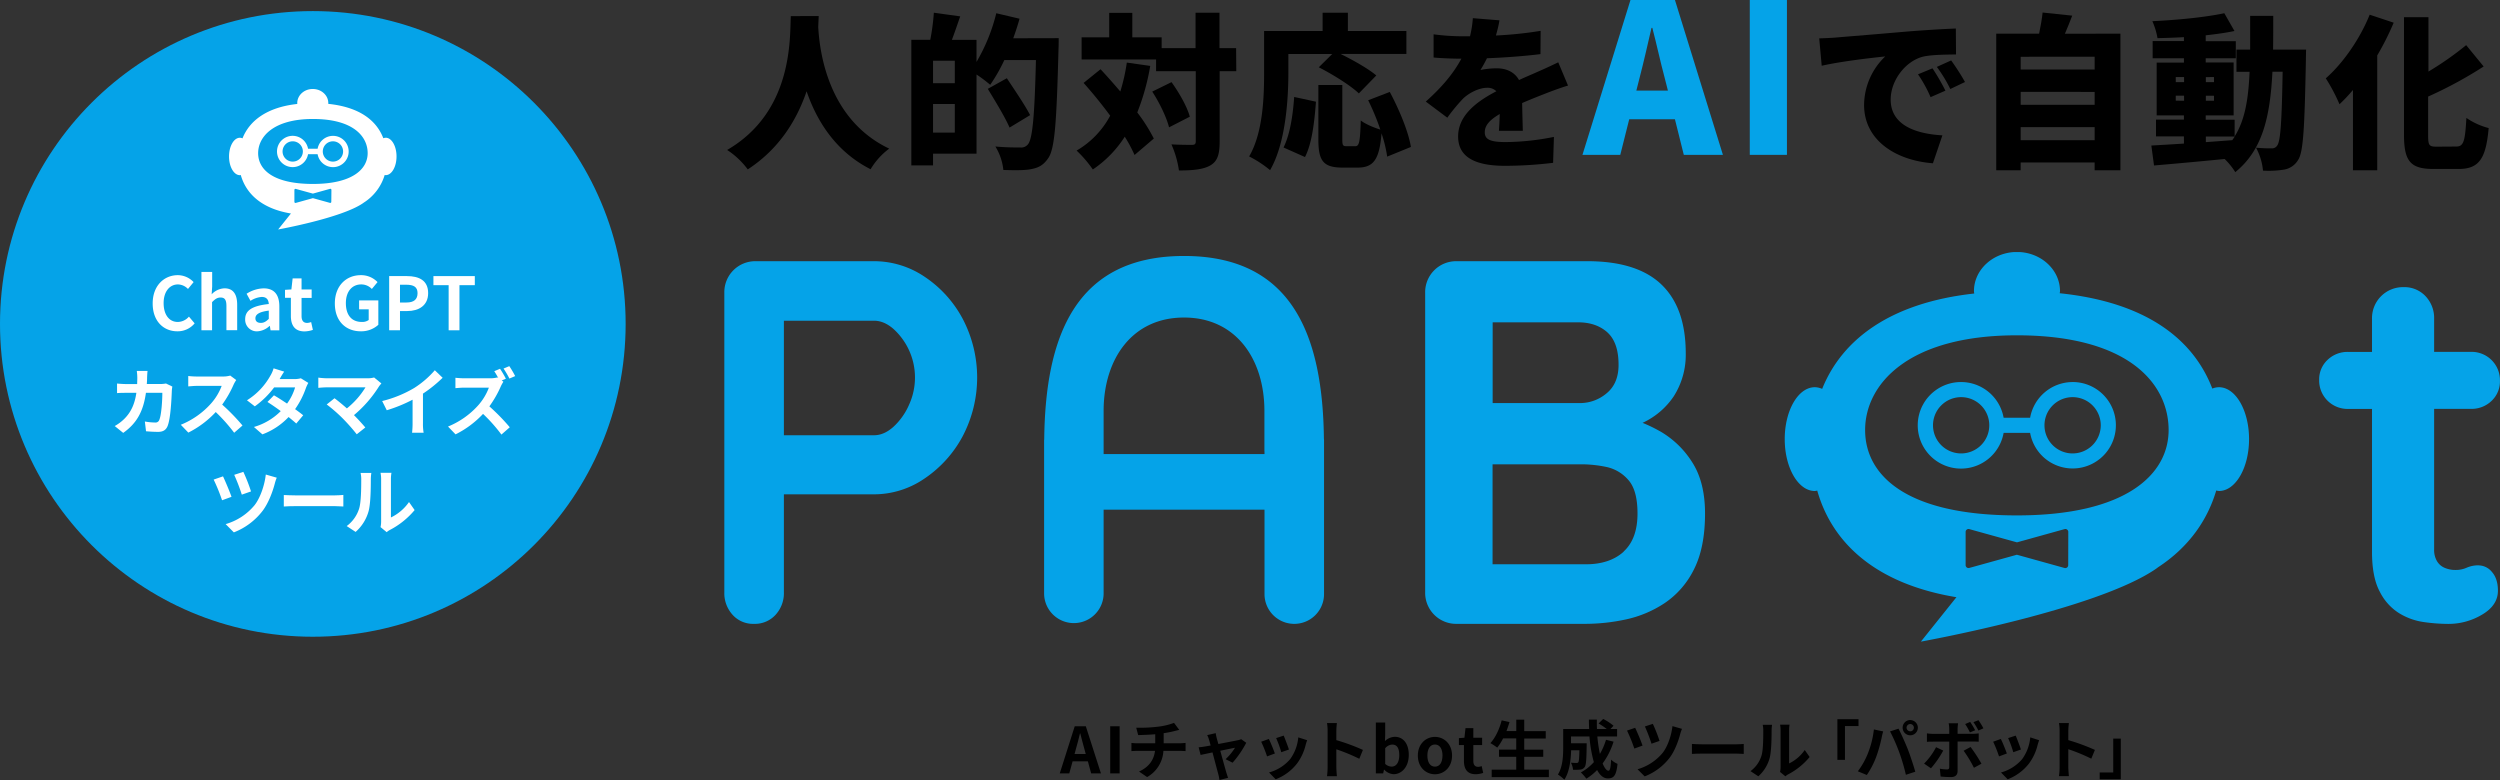
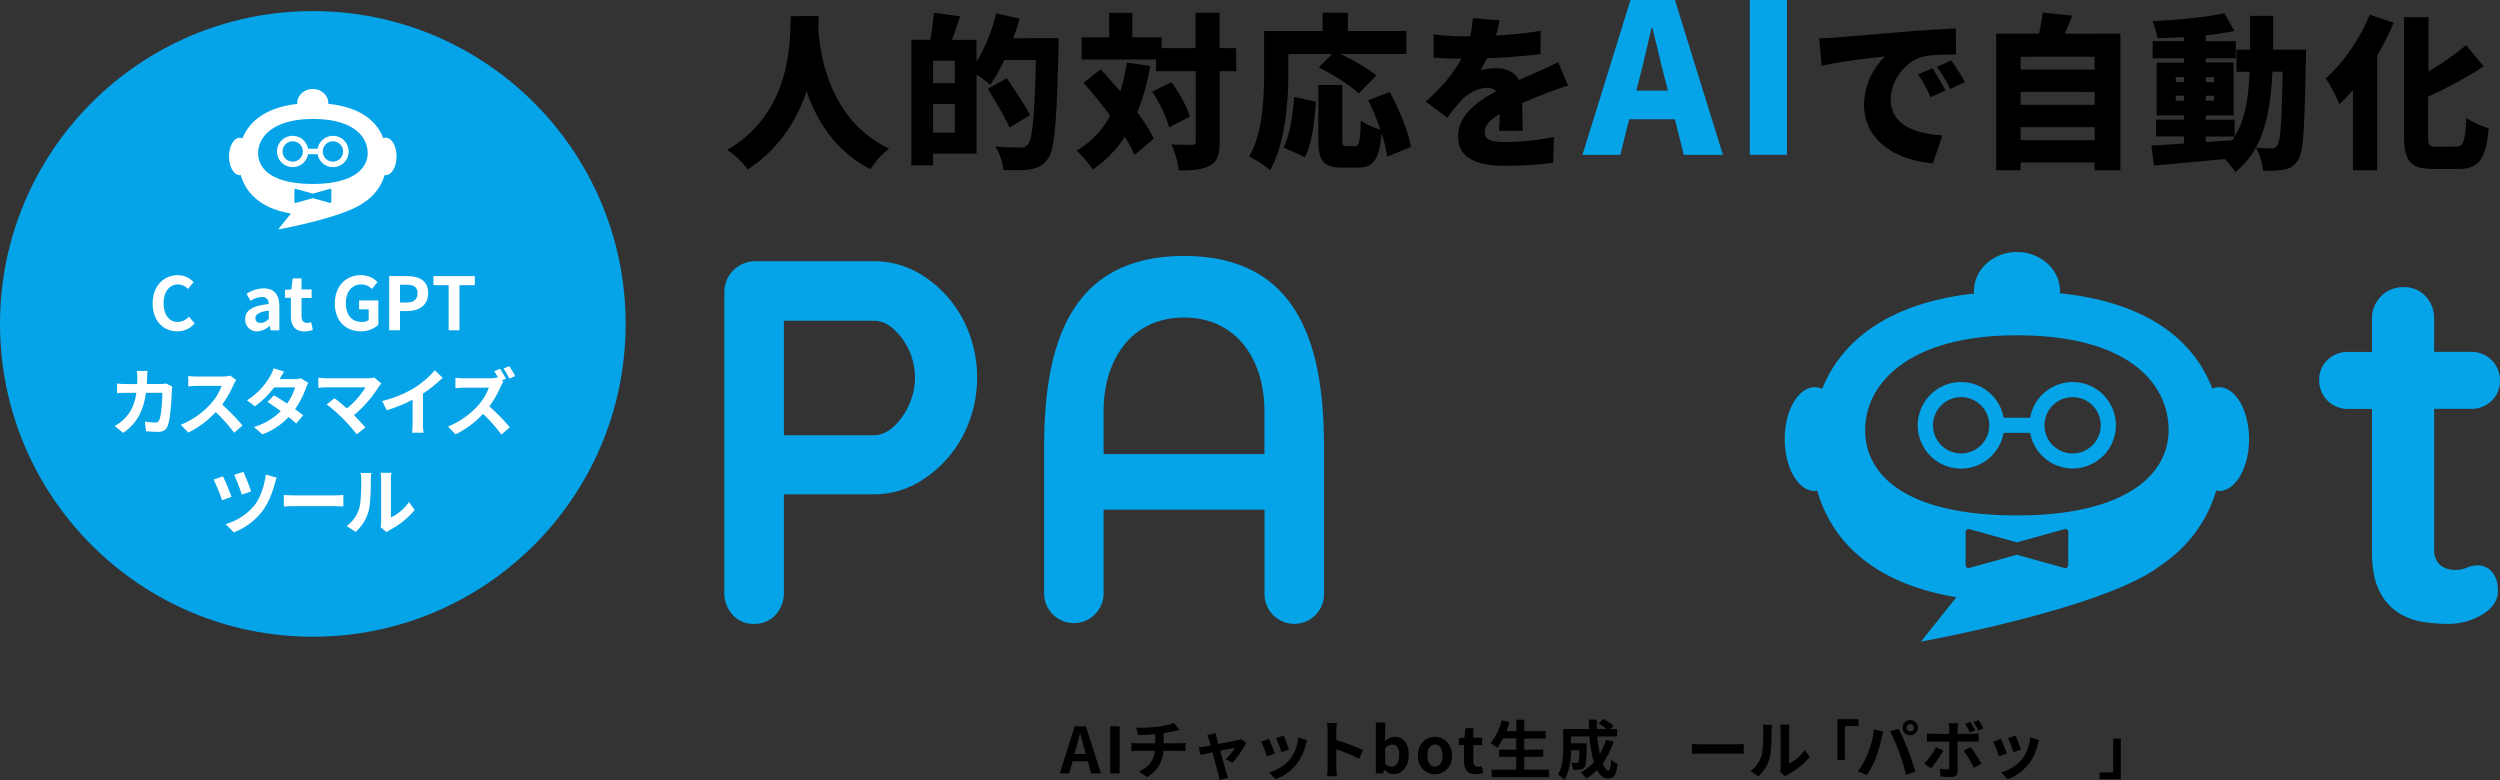
<svg xmlns="http://www.w3.org/2000/svg" viewBox="0 0 1278.36 398.85">
  <rect x="0" y="0" width="1278.36" height="398.85" fill="#333333" stroke="none" />
  <defs>
    <style>.cls-1{fill:none;}.cls-2{fill:#05a3e8;}.cls-3{clip-path:url(#clip-path);}.cls-4{fill:#fff;}.cls-5{clip-path:url(#clip-path-2);}</style>
    <clipPath id="clip-path">
      <rect class="cls-1" x="117.14" y="45.5" width="85.64" height="71.87" />
    </clipPath>
    <clipPath id="clip-path-2">
      <rect class="cls-1" x="370.38" y="128.89" width="907.99" height="199.25" />
    </clipPath>
  </defs>
  <g id="レイヤー_2" data-name="レイヤー 2">
    <g id="レイヤー_1-2" data-name="レイヤー 1">
      <circle class="cls-2" cx="159.96" cy="165.63" r="159.96" />
      <g class="cls-3">
        <path class="cls-4" d="M197.24,70.44a3.46,3.46,0,0,0-1.23.25c-3.46-9-12-15.91-28.14-17.58,0-.14,0-.26,0-.4,0-4-3.56-7.21-7.95-7.21S152,48.73,152,52.71c0,.15,0,.3,0,.45-15.71,1.73-24.46,8.67-28,17.59a3.45,3.45,0,0,0-1.33-.31c-3.06,0-5.55,4.28-5.55,9.57s2.49,9.57,5.55,9.57a3.25,3.25,0,0,0,.45-.08c2.67,9.44,10.52,17.18,25.71,19.68l-.07,0-6.53,8.16s32.32-5.81,43.37-13.43l.41-.3a25.3,25.3,0,0,0,10.7-14.14,2.86,2.86,0,0,0,.51.09c3.06,0,5.54-4.28,5.54-9.57s-2.48-9.57-5.54-9.57m-27.81,32.8a.54.54,0,0,1-.68.52L160,101.32l-8.78,2.44a.54.54,0,0,1-.68-.52V97.11a.54.54,0,0,1,.68-.52L160,99l8.79-2.45a.54.54,0,0,1,.68.52ZM160,94.06c-20.5,0-28-7.45-28-15.74s7.7-17.48,28-17.48c20.73,0,28,9,28,17.48,0,8.16-7.81,15.74-28,15.74" />
        <path class="cls-4" d="M170.25,69.47a8,8,0,0,0-7.84,6.59h-4.89a8,8,0,1,0,0,2.79h4.89a8,8,0,1,0,7.84-9.38M149.68,82.64a5.19,5.19,0,1,1,5.19-5.19,5.2,5.2,0,0,1-5.19,5.19m20.57,0a5.19,5.19,0,1,1,5.19-5.19,5.19,5.19,0,0,1-5.19,5.19" />
      </g>
      <path class="cls-4" d="M78.07,155.17c0-9.13,5.87-14.47,12.86-14.47A11.27,11.27,0,0,1,99,144.25l-2.88,3.51A7.32,7.32,0,0,0,91,145.44c-4.19,0-7.33,3.59-7.33,9.54s2.84,9.65,7.22,9.65a7.67,7.67,0,0,0,5.72-2.73l2.92,3.44a11.23,11.23,0,0,1-8.83,4.07C83.75,169.41,78.07,164.4,78.07,155.17Z" />
-       <path class="cls-4" d="M103,139.05h5.49v7.52l-.26,3.92a9.52,9.52,0,0,1,6.58-3.06c4.53,0,6.47,3.14,6.47,8.41v13h-5.5V156.51c0-3.25-.89-4.37-3-4.37-1.72,0-2.81.82-4.34,2.35v14.4H103Z" />
      <path class="cls-4" d="M125.37,163.2c0-4.48,3.62-6.84,12.07-7.74-.11-2.05-1-3.62-3.59-3.62a11.89,11.89,0,0,0-5.76,2l-2-3.63a16.76,16.76,0,0,1,8.75-2.76c5.31,0,8,3.17,8,9.23v12.23h-4.49l-.37-2.25h-.15a9.83,9.83,0,0,1-6.32,2.77A5.94,5.94,0,0,1,125.37,163.2Zm12.07-.15v-4.22c-5.12.64-6.84,2.06-6.84,3.93,0,1.64,1.16,2.35,2.77,2.35S136.1,164.36,137.44,163.05Z" />
      <path class="cls-4" d="M148.74,161.56v-9.27h-3v-4.08L149,148l.64-5.65h4.56V148h5.16v4.34h-5.16v9.27c0,2.39,1,3.51,2.84,3.51a6.31,6.31,0,0,0,2.06-.44l.89,4a13.64,13.64,0,0,1-4.41.78C150.65,169.41,148.74,166.23,148.74,161.56Z" />
      <path class="cls-4" d="M171.22,155.17c0-9.13,5.9-14.47,13.27-14.47a11.64,11.64,0,0,1,8.56,3.55l-2.91,3.51a7.43,7.43,0,0,0-5.46-2.32c-4.6,0-7.82,3.59-7.82,9.54s2.77,9.65,8.23,9.65a5.57,5.57,0,0,0,3.44-1v-5.46h-4.9V153.6h9.83v12.48a13,13,0,0,1-9,3.33C177,169.41,171.22,164.4,171.22,155.17Z" />
      <path class="cls-4" d="M199,141.18h9.08c6.14,0,10.85,2.17,10.85,8.71,0,6.32-4.75,9.16-10.7,9.16h-3.7v9.84H199Zm8.86,13.5c3.81,0,5.65-1.61,5.65-4.79s-2-4.3-5.84-4.3h-3.14v9.09Z" />
      <path class="cls-4" d="M229.41,145.82h-7.78v-4.64h21.16v4.64h-7.85v23.07h-5.53Z" />
      <path class="cls-4" d="M75.22,193c0,1.16-.07,2.28-.15,3.37h7a17.37,17.37,0,0,0,2.81-.27l3.25,1.57a15.82,15.82,0,0,0-.26,2c-.15,4-.6,14.47-2.21,18.28-.82,1.91-2.24,2.88-4.82,2.88-2.13,0-4.38-.15-6.17-.3l-.6-5a30.57,30.57,0,0,0,5.23.52,2,2,0,0,0,2.14-1.31c1.08-2.35,1.57-9.83,1.57-13.87H74.62c-1.38,9.87-4.93,15.74-11.62,20.49l-4.34-3.51a22.28,22.28,0,0,0,4.9-3.67c3.47-3.44,5.34-7.62,6.17-13.31H64.79c-1.27,0-3.33,0-4.94.15v-4.9c1.57.15,3.52.27,4.94.27h5.35c0-1,.07-2.13.07-3.26a27.65,27.65,0,0,0-.26-3.44h5.5C75.33,190.51,75.26,192.08,75.22,193Z" />
      <path class="cls-4" d="M119.48,196.61a54.66,54.66,0,0,1-5.87,10.28A105.28,105.28,0,0,1,124,217.58l-4.26,3.71a85.82,85.82,0,0,0-9.42-10.59A49.21,49.21,0,0,1,96.3,221.21l-3.85-4a41.87,41.87,0,0,0,15.33-10.73,28.77,28.77,0,0,0,5.57-9.16H100.68c-1.58,0-3.63.23-4.42.26v-5.31a41.69,41.69,0,0,0,4.42.26h13.19a13.57,13.57,0,0,0,3.86-.48l3.06,2.28A17.76,17.76,0,0,0,119.48,196.61Z" />
      <path class="cls-4" d="M143,193.84h7.59a11.9,11.9,0,0,0,3.25-.41l3.82,2.36a18.21,18.21,0,0,0-1.24,2.65,43,43,0,0,1-5.53,10.77c1.61,1.16,3.06,2.24,4.15,3.14l-3.55,4.22c-1-.93-2.4-2.09-3.93-3.32a35.31,35.31,0,0,1-13.38,8.86l-4.34-3.78a31.74,31.74,0,0,0,13.72-8.11c-2.43-1.8-4.9-3.48-6.8-4.68l3.32-3.4c2,1.12,4.34,2.66,6.7,4.23a26.69,26.69,0,0,0,4.11-8.27H140.17a45,45,0,0,1-9.88,9.69l-4-3.11a34.65,34.65,0,0,0,11.89-12.45,15.65,15.65,0,0,0,1.72-3.89l5.42,1.69A40,40,0,0,0,143,193.84Z" />
      <path class="cls-4" d="M193.76,197.65A62.14,62.14,0,0,1,181,212.27c2.13,2.14,4.34,4.57,5.8,6.32l-4.38,3.48a98.39,98.39,0,0,0-7.14-8.08,79.66,79.66,0,0,0-8.22-7.17l4-3.18c1.5,1.12,4,3.14,6.32,5.19a41.66,41.66,0,0,0,9.5-10.76H167.07c-1.5,0-3.52.18-4.3.26v-5.24a35.59,35.59,0,0,0,4.3.34h20.75a12.19,12.19,0,0,0,3.48-.41l3.73,3.06A14.13,14.13,0,0,0,193.76,197.65Z" />
      <path class="cls-4" d="M211.8,198.4a47.93,47.93,0,0,0,10.54-9.08l4,3.85a68.42,68.42,0,0,1-10.06,8.11v15.11a25.9,25.9,0,0,0,.34,4.9h-5.91a42,42,0,0,0,.26-4.9v-12a75.11,75.11,0,0,1-13.2,5.39l-2.35-4.71A60.24,60.24,0,0,0,211.8,198.4Z" />
      <path class="cls-4" d="M258.68,193.65l-2.13.9.86.64a19.07,19.07,0,0,0-1.31,2.35,54.5,54.5,0,0,1-5.87,10.25,104.45,104.45,0,0,1,10.44,10.69l-4.27,3.74A81.54,81.54,0,0,0,247,211.64a49.07,49.07,0,0,1-14.06,10.47l-3.85-4a41.9,41.9,0,0,0,15.33-10.73,29,29,0,0,0,5.57-9.16H237.3c-1.57,0-3.63.22-4.42.26v-5.31a41.69,41.69,0,0,0,4.42.26h13.2a13.39,13.39,0,0,0,3.85-.45l.45.34c-.64-1.2-1.39-2.5-2.06-3.51l2.95-1.24A50.26,50.26,0,0,1,258.68,193.65Zm4.75-1.34-2.95,1.27a44.45,44.45,0,0,0-3-5.12l2.95-1.24A49.57,49.57,0,0,1,263.43,192.31Z" />
      <path class="cls-4" d="M118.38,254.05l-4.83,1.76a92.69,92.69,0,0,0-4.3-10.58l4.79-1.65C115.16,245.94,117.52,251.51,118.38,254.05Zm22.17-6.91c-1.05,4.07-3.18,10-6.28,14.09a33.9,33.9,0,0,1-14.7,11L115.38,268a29.92,29.92,0,0,0,14.77-9.65c2.81-3.55,5.13-10,5.76-15.7l5.61,1.61A20.78,20.78,0,0,0,140.55,247.14Zm-12.19,4.15-4.71,1.64a96.31,96.31,0,0,0-3.89-10.13l4.67-1.53A89.12,89.12,0,0,1,128.36,251.29Z" />
      <path class="cls-4" d="M151.12,253.31H171.2c1.76,0,3.4-.15,4.37-.23V259c-.89,0-2.8-.19-4.37-.19H151.12c-2.13,0-4.64.08-6,.19v-5.87C146.45,253.19,149.18,253.31,151.12,253.31Z" />
      <path class="cls-4" d="M183.64,260.07c1-3.21,1.08-10.28,1.08-14.8a13.84,13.84,0,0,0-.34-3.44h5.5a24.15,24.15,0,0,0-.26,3.4c0,4.41-.11,12.3-1.12,16.08A21.92,21.92,0,0,1,181.84,272l-4.56-3A17.68,17.68,0,0,0,183.64,260.07Zm11.25,6.73V245a16.27,16.27,0,0,0-.3-3.22h5.57a19.93,19.93,0,0,0-.26,3.25V264.6a23.7,23.7,0,0,0,9.24-7.89l2.88,4.11A41.2,41.2,0,0,1,199.34,271a8.24,8.24,0,0,0-1.61,1.12l-3.14-2.58A14.21,14.21,0,0,0,194.89,266.8Z" />
      <g class="cls-5">
        <path class="cls-2" d="M472.77,141.5a46.15,46.15,0,0,0-25.83-7.94H386.53a15.84,15.84,0,0,0-16.15,16.15V302.85a16.41,16.41,0,0,0,4.22,11.52A14,14,0,0,0,385.47,319a14.31,14.31,0,0,0,11.12-4.63,16.38,16.38,0,0,0,4.25-11.52V252.77h46.1a45.55,45.55,0,0,0,25.83-8.09,60.2,60.2,0,0,0,19.47-21.58,64.62,64.62,0,0,0,0-60.13,59.36,59.36,0,0,0-19.47-21.47m-8.09,65.84a33.56,33.56,0,0,1-7.93,11c-3.19,2.82-6.45,4.22-9.81,4.22h-46.1V164h46.1c3.36,0,6.62,1.36,9.81,4.1a33.54,33.54,0,0,1,7.93,39.22" />
-         <path class="cls-2" d="M848.91,220.58a72.32,72.32,0,0,0-9-4.36,38.75,38.75,0,0,0,16-13.64A39.46,39.46,0,0,0,862,180.71q0-23.31-12.44-35.23t-37.91-11.92H744.92a15.85,15.85,0,0,0-16.17,16.15V302.86A15.84,15.84,0,0,0,744.92,319h66a99,99,0,0,0,20.4-2.24,58.1,58.1,0,0,0,19.85-8.34,44.38,44.38,0,0,0,15-17.23q5.68-11.13,5.69-28.61,0-15.91-6.49-26.09a47.3,47.3,0,0,0-16.43-15.91m-27-50.6q5.7,5.18,5.7,16.55,0,9.56-6.11,14.58a21,21,0,0,1-13.77,5h-44.5V164.82h43.7c6.19,0,11.17,1.73,15,5.16m8.35,112.07q-7.18,6.49-19.34,6.49H763.21V237.42H809a62.7,62.7,0,0,1,12.19,1.31,20.39,20.39,0,0,1,11.38,6.62c3.19,3.54,4.76,9.27,4.76,17.23q0,13-7.13,19.47" />
        <path class="cls-2" d="M1267.5,289.08a14.75,14.75,0,0,0-6.1,1.18,14,14,0,0,1-5.82,1.19,13.82,13.82,0,0,1-5.44-1.06,8.22,8.22,0,0,1-4-3.45,11.25,11.25,0,0,1-1.46-6.08V209.07h18.8a14.64,14.64,0,0,0,10.61-4.12,13.64,13.64,0,0,0,4.24-10.2,14.49,14.49,0,0,0-14.85-14.83h-18.8V163a16.21,16.21,0,0,0-4.38-11.53,14.76,14.76,0,0,0-11.25-4.64A15.84,15.84,0,0,0,1212.91,163v16.95h-12.19a14.64,14.64,0,0,0-10.58,4.11,13.61,13.61,0,0,0-4.25,10.2,14.52,14.52,0,0,0,14.83,14.84h12.19v73.11q0,13,4,20.39a27.27,27.27,0,0,0,9.94,11,32.89,32.89,0,0,0,12.69,4.51,91.21,91.21,0,0,0,12.34.92,33.51,33.51,0,0,0,17.35-4.76q8.05-4.75,8.07-12.18c0-4.08-1-7.25-3-9.55a8.93,8.93,0,0,0-6.75-3.43" />
        <path class="cls-2" d="M605.47,130.89c-55.93,0-70.92,41.65-71.51,93.64,0,.2-.06.38-.06.57v78.69a15.22,15.22,0,0,0,30.43,0V260.63H646.6v43.16a15.22,15.22,0,0,0,30.44,0V225.1c0-.2,0-.38-.06-.58-.59-52-15.59-93.63-71.51-93.63m41.13,99.92h0v1.37H564.33V209.44h0c.27-26.06,14.67-47.07,41.11-47.07s40.84,21,41.11,47.07h0v21.37Z" />
        <path class="cls-2" d="M1134.65,198a9.31,9.31,0,0,0-3.4.7c-9.6-25-33.42-44.11-78-48.75,0-.37.12-.72.12-1.1,0-11-9.87-20-22-20s-22,9-22,20c0,.43.11.82.14,1.24-43.55,4.8-67.82,24-77.76,48.77A9.3,9.3,0,0,0,928,198c-8.5,0-15.39,11.88-15.39,26.53s6.89,26.54,15.39,26.54a8.57,8.57,0,0,0,1.23-.22c7.41,26.18,29.17,47.62,71.3,54.55l-.2.07-18.1,22.62s89.59-16.12,120.23-37.24c.41-.29.77-.56,1.14-.84,15.55-10.19,25.15-23.93,29.66-39.19a8.39,8.39,0,0,0,1.4.25c8.49,0,15.38-11.88,15.38-26.54S1143.14,198,1134.65,198M1057.57,289a1.49,1.49,0,0,1-1.9,1.43l-24.35-6.77L1007,290.41a1.49,1.49,0,0,1-1.89-1.43V272a1.49,1.49,0,0,1,1.89-1.44l24.36,6.77,24.35-6.77a1.5,1.5,0,0,1,1.9,1.44Zm-26.25-25.45c-56.84,0-77.6-20.66-77.6-43.65s21.36-48.44,77.6-48.44c57.45,0,77.59,25,77.59,48.44,0,22.62-21.65,43.65-77.59,43.65" />
        <path class="cls-2" d="M1059.82,195.36a22.12,22.12,0,0,0-21.73,18.26h-13.55a22.13,22.13,0,1,0,0,7.73h13.55a22.1,22.1,0,1,0,21.73-26m-57,36.51a14.39,14.39,0,1,1,14.39-14.39,14.4,14.4,0,0,1-14.39,14.39m57,0a14.39,14.39,0,1,1,14.39-14.39,14.41,14.41,0,0,1-14.39,14.39" />
      </g>
      <path d="M418.65,8.2c-.08,1.62-.17,3.48-.25,5.61C419.08,26.05,423.16,61,454.69,76a36.35,36.35,0,0,0-9.52,10.54c-18.1-9.18-27.62-25-32.72-39.87-4.85,14.28-13.69,29.24-30.09,39.95a41.24,41.24,0,0,0-10.54-9.94c33.83-19.64,32-57.29,32.55-68.43Z" />
      <path d="M541.36,19.51s0,3.91-.09,5.35c-1,37.83-1.87,51.6-5.44,56.27-2.63,3.74-5.27,4.76-9,5.44-3.4.6-8.67.51-13.77.34a28.37,28.37,0,0,0-4.08-12c5.44.51,10.54.51,12.84.51a4.36,4.36,0,0,0,3.74-1.53c2.46-2.64,3.48-15.13,4.16-43.18H513.56a86.07,86.07,0,0,1-7.22,12.66,73.49,73.49,0,0,0-7-5.27V78.58H477.1v6H466V20.36h9.69A114.09,114.09,0,0,0,477.52,6.5L491,8.37c-1.45,4.16-2.89,8.42-4.25,12h12.58v11.3a92,92,0,0,0,10.11-24.9l11.9,2.8c-.93,3.32-2,6.63-3.23,10ZM488.23,31.07H477.1V42.54h11.13Zm0,36.72V53.17H477.1V67.79Zm28-2.55c-2.21-5.19-7.31-13.52-11.13-19.81L514.84,40c3.82,5.78,9.35,13.86,11.9,18.87Z" />
      <path d="M588.17,33.7a116.78,116.78,0,0,1-6.63,23.8A85.81,85.81,0,0,1,590,70.85l-9.86,8.41a68.74,68.74,0,0,0-5-9.35,57.65,57.65,0,0,1-16.32,16.75A61.63,61.63,0,0,0,550.52,77a45.17,45.17,0,0,0,17.17-17.85c-4.34-5.87-9.1-11.73-13.6-16.75l8.67-7c3.23,3.48,6.71,7.39,10.11,11.39A95.4,95.4,0,0,0,576.19,32Zm44,2.72h-8.5V72.29c0,6.63-1.11,10.12-4.68,12.24s-9.09,2.64-16.15,2.64A50.21,50.21,0,0,0,599,73.82c4.42.26,8.92.26,10.45.26s2-.43,2-1.87V36.42H591.15v-6H553.07V19.08h14.11V6.59H579V19.08h15v5.53h17.34V6.5h12.24V24.61h8.5ZM599.05,42c3.91,5.44,8,12.58,9.35,17.68l-10.62,5.44c-1.19-4.93-4.85-12.58-8.59-18.28Z" />
      <path d="M658.8,37c0,14.19-1.45,36.38-9.35,50a56.46,56.46,0,0,0-10.71-7c7.14-12.24,7.65-30.52,7.65-43V15.85h29.92V6.5h12.92v9.35h29.92V27.58H685.49c6.37,3.15,14.11,7.48,18.27,11l-8.92,9.18c-4.17-4-13.43-9.78-20.49-13.35l6.89-6.8H658.8Zm-2.47,38.42c3.23-6.55,4.76-16.07,5.44-25.84L672.91,52c-.77,10.11-2,21.33-5.61,28.3Zm53,4.67a67.34,67.34,0,0,0-2.89-11.9c-1.1,13.52-4.16,17.51-12.24,17.51h-7.73c-10,0-12.33-3.65-12.33-14.45V43.48h12.24V71.19c0,3.23.34,3.57,2.21,3.57h4.42c2,0,2.47-2,2.81-13.18,2.29,1.87,6.88,3.74,10,4.68a121.76,121.76,0,0,0-6.21-15l11.05-4.25c4.76,8.92,9.52,20.23,10.8,28.13Z" />
      <path d="M764.93,18.15a198.35,198.35,0,0,0,22.86-2.38l-.08,11.9c-7.91,1-18.36,1.78-27.37,2.12a64.35,64.35,0,0,1-3.32,6,41.45,41.45,0,0,1,8.42-.85c5,0,9.09,2,11.3,6,3.4-1.62,6.21-2.72,9.18-4.08,3.74-1.62,7.23-3.23,10.88-5l5,11.9c-3,.85-8.33,2.81-11.56,4.08s-7.4,2.89-11.9,4.85c.08,4.67.25,10.37.34,14.19H766.46c.17-2.21.34-5.35.42-8.58-5.35,3.14-7.65,5.95-7.65,9.35,0,3.57,2.64,5,10.63,5A128.4,128.4,0,0,0,794.59,70l-.42,13.26a208.8,208.8,0,0,1-24.57,1.53c-13.94,0-24-3.66-24-15,0-11.14,10.12-18.19,19.55-23.12a6.25,6.25,0,0,0-4.67-1.79c-4.34,0-9.61,2.81-12.5,5.7a94.43,94.43,0,0,0-7.91,9.6l-11-8.24c8-7.14,14-14.11,18.19-21.93-3.48,0-9.69-.17-14.2-.6V17.55a112,112,0,0,0,15.31,1h3.31a53.87,53.87,0,0,0,1.45-9.26l13.6,1.1C766.46,12.28,765.86,14.92,764.93,18.15Z" />
      <path class="cls-2" d="M833.73,0h22.74L881,79.18h-20L856.47,61H833.09l-4.57,18.18H809.18Zm3,46.34h16.15l-1.7-6.7c-2.13-7.86-4.14-17.32-6.27-25.4h-.42c-1.92,8.29-4,17.54-6.06,25.4Z" />
      <path class="cls-2" d="M894.74,0h19V79.18h-19Z" />
      <path d="M939,19.17c8-.68,20.82-1.7,36.38-3.06,8.5-.68,18.53-1.28,24.73-1.53l.09,13.26c-4.42.08-11.65.08-16.32,1-9.18,2-17.09,12-17.09,22.1,0,12.49,11.73,17.42,26.44,18.27l-4.85,14.28c-18.95-1.44-35.19-11.73-35.19-29.83A34.67,34.67,0,0,1,964,28.86c-7.31.76-22.28,2.46-32.48,4.76l-1.27-14C933.67,19.51,937.41,19.34,939,19.17Zm55.76,27.2-7.57,3.31A67.89,67.89,0,0,0,980.76,38l7.4-3.06A112.5,112.5,0,0,1,994.79,46.37Zm10-4.42-7.48,3.57a71.25,71.25,0,0,0-6.89-11.31l7.31-3.31C1000,34,1003.12,38.89,1004.82,42Z" />
      <path d="M1084.26,17.21V87.08h-13.18v-4h-37.83v4h-12.49V17.21h21.93c.76-3.57,1.44-7.56,1.79-10.8L1059.61,8c-1.19,3.23-2.55,6.45-3.74,9.26Zm-51,11.82v6.54h37.83V29Zm0,17.93v6.63h37.83V47Zm37.83,24.74V65h-37.83V71.7Z" />
      <path d="M1179.2,25.37s-.09,3.83-.09,5.27c-.68,34.43-1.27,47.18-4,51.17a10.32,10.32,0,0,1-7.23,4.93,50.54,50.54,0,0,1-10.71.51,30.49,30.49,0,0,0-3.57-11.73,77.72,77.72,0,0,0,8,.34,3.08,3.08,0,0,0,2.89-1.53c1.62-2.21,2.3-12.15,2.72-37.65H1162c-1.19,23-5,40-19,51.34a35.89,35.89,0,0,0-5.44-6.72c-12.92,1.28-26.18,2.47-36.12,3.32l-1.36-10.2c4.67-.26,10.37-.6,16.66-1V69.74h-14.28V61.16h14.28V59h-13.94v-27h13.94V29.79h-16V21h16V19c-4.59.25-9.18.42-13.52.51a36.67,36.67,0,0,0-2.63-8.68c12.75-.59,27.11-2,36.8-4.07l5.19,9.09c-4.42.94-9.44,1.62-14.71,2.21v3h15.39v8.75h-15.39v2.13h14.28V59h-14.28v2.21h14.79v8.58c5.36-8.5,7.06-19.38,7.65-33.06h-6.71V25.37h7V8.11h11.81c0,6,0,11.82-.08,17.26ZM1112.56,42h4.25V39.4h-4.25Zm4.25,9.52V48.92h-4.25v2.55Zm11.13-12.07V42h4.17V39.4Zm4.17,9.52h-4.17v2.55h4.17Zm-4.17,23.71,13.52-1c.42-.59.85-1.19,1.27-1.87h-14.79Z" />
      <path d="M1224,11.6a141.11,141.11,0,0,1-8.42,16.75V87.08h-12.41V46a83.11,83.11,0,0,1-6.89,7.31,90.18,90.18,0,0,0-7-13.26C1198,32.43,1206.7,20,1211.72,7.52Zm32,63.33c3.82,0,4.5-2.81,5.18-14.62a36.28,36.28,0,0,0,11.39,5.18c-1.36,15.13-4.59,20.91-15.3,20.91h-13c-11.73,0-15-4-15-17.51V8.8h12.5V36.59a158.46,158.46,0,0,0,19.29-13.51L1270,34a212.36,212.36,0,0,1-28.39,15.38V69c0,5.27.42,6,4.25,6Z" />
      <path d="M549.56,371.37h5.66l7.74,24.1h-5l-1.69-6.18h-7.8l-1.7,6.18h-4.87Zm-.09,14.18h5.72l-.72-2.64c-.74-2.5-1.39-5.27-2.08-7.87h-.16c-.62,2.64-1.33,5.37-2.05,7.87Z" />
      <path d="M567.7,371.37h4.82v24.1H567.7Z" />
      <path d="M592.13,371.59a34.88,34.88,0,0,0,8.2-1.95l2.67,3.58c-1.11.26-2,.49-2.51.62a52.37,52.37,0,0,1-5.46,1.07v5.17h8.2c.71,0,2.24-.13,3-.19v4.19c-.88-.06-2-.13-2.87-.13H594.9a16.37,16.37,0,0,1-8.33,13.4l-4.13-2.83c4.95-2.27,7.55-5.75,8.17-10.57h-9c-1,0-2.21.07-3.06.13v-4.19a27.88,27.88,0,0,0,3,.19h9.17v-4.62c-3.12.26-6.54.36-8.72.43l-1-3.78A76,76,0,0,0,592.13,371.59Z" />
      <path d="M622.12,377.29c.23.78.52,1.88.88,3.15,4.13-.78,8.68-1.66,10-1.95a6.33,6.33,0,0,0,1.66-.52l2.6,1.85A51.32,51.32,0,0,1,630.28,390l-3.58-1.79a28.85,28.85,0,0,0,4.82-5.85c-.78.13-4,.81-7.55,1.53,1.24,4.49,2.64,9.5,3.12,11.19.2.55.62,2,.88,2.66l-4.42,1.11A18.89,18.89,0,0,0,623,396c-.48-1.76-1.82-6.83-3-11.26-2.73.59-5.11,1.08-6.08,1.3l-1-3.9c1-.1,1.92-.19,3-.39.46-.06,1.63-.26,3.13-.55-.33-1.27-.62-2.31-.85-3a11.7,11.7,0,0,0-.91-2.31l4.36-1C621.73,375.56,621.92,376.44,622.12,377.29Z" />
      <path d="M651.9,385.29l-4,1.49a65.59,65.59,0,0,0-3-7.51l3.9-1.4C649.69,379.53,651.25,383.47,651.9,385.29Zm15.74-4.39a26.25,26.25,0,0,1-4.42,9.53,25.41,25.41,0,0,1-10.9,8.06L648.91,395a21.79,21.79,0,0,0,10.79-6.8,22.15,22.15,0,0,0,4.17-11.15l4.55,1.46C668,379.56,667.84,380.25,667.64,380.9Zm-8.55,2.37-3.91,1.37a54.14,54.14,0,0,0-2.63-7.22l3.87-1.27C657,377.55,658.63,381.77,659.09,383.27Z" />
      <path d="M678.87,373.64a22.31,22.31,0,0,0-.32-3.9h5.07a35.45,35.45,0,0,0-.29,3.9v4.82a105.19,105.19,0,0,1,13.59,5L695.07,388a93.05,93.05,0,0,0-11.74-4.85v9.2c0,1,.16,3.22.29,4.56h-5.07a36.65,36.65,0,0,0,.32-4.56Z" />
      <path d="M707.83,393.55h-.13l-.43,1.92h-3.74v-26h4.78v6.54l-.13,2.93a7.79,7.79,0,0,1,5-2.18c4.49,0,7.19,3.67,7.19,9.23,0,6.28-3.74,9.89-7.74,9.89A6.94,6.94,0,0,1,707.83,393.55Zm7.67-7.42c0-3.48-1.1-5.4-3.61-5.4a5,5,0,0,0-3.58,1.89v8A5,5,0,0,0,711.6,392C713.81,392,715.5,390.1,715.5,386.13Z" />
      <path d="M725,386.36c0-6.05,4.19-9.56,8.75-9.56s8.75,3.51,8.75,9.56-4.2,9.56-8.75,9.56S725,392.41,725,386.36Zm12.62,0c0-3.42-1.4-5.66-3.87-5.66s-3.87,2.24-3.87,5.66,1.39,5.66,3.87,5.66S737.6,389.81,737.6,386.36Z" />
      <path d="M748.58,389.09V381H746v-3.55l2.83-.23.55-4.91h4v4.91h4.49V381h-4.49v8.06c0,2.08.85,3.06,2.47,3.06a5.39,5.39,0,0,0,1.79-.39l.78,3.48a11.86,11.86,0,0,1-3.83.68C750.24,395.92,748.58,393.16,748.58,389.09Z" />
      <path d="M792,393.58v3.81H762.77v-3.81h12.55V387h-8.81V383.3h8.81v-5.72h-6.73a25.86,25.86,0,0,1-3,4.71,31.31,31.31,0,0,0-3.48-2.3c2.54-2.74,4.65-7.23,5.76-11.65l4,.88c-.45,1.56-1,3.09-1.53,4.59h5V368h4.07v5.86h11v3.77h-11v5.72h9.72V387h-9.72v6.54Z" />
      <path d="M825.09,379.24a37.87,37.87,0,0,1-5.6,11.15c1,2.34,2,3.71,3,3.71.78,0,1.17-1.63,1.33-5.69a10.54,10.54,0,0,0,3.29,2.18c-.62,6-1.92,7.45-4.95,7.45-2.27,0-4.06-1.63-5.49-4.3a27.48,27.48,0,0,1-5.5,4.43,25.19,25.19,0,0,0-2.8-3.19,25,25,0,0,0,6.64-5.27,67.46,67.46,0,0,1-2.25-13.11h-9.43v3.48h8s0,1,0,1.47c-.1,6.83-.29,9.72-1,10.66a3.08,3.08,0,0,1-2.24,1.31,24.8,24.8,0,0,1-3.74.09,8.8,8.8,0,0,0-1.08-3.61c1.17.1,2.28.13,2.8.13a1,1,0,0,0,1-.39c.32-.45.45-2,.55-6.11h-4.23c-.13,4.75-.81,11.09-3.48,15.06a17.19,17.19,0,0,0-3.28-2.64c2.47-3.9,2.7-9.56,2.7-13.79v-9.5h13.27c-.07-1.59-.13-3.18-.13-4.81h4.06c0,1.63,0,3.22.06,4.81h5a41,41,0,0,0-4.16-2.82l2.34-2.31a26.59,26.59,0,0,1,5.3,3.48l-1.56,1.65h3.38v3.84H816.79a76.4,76.4,0,0,0,1.31,8.91,33,33,0,0,0,3.12-7.22Z" />
-       <path d="M839.9,381.25l-4.19,1.53a81.38,81.38,0,0,0-3.74-9.2l4.16-1.43C837.11,374.2,839.16,379,839.9,381.25Zm19.29-6c-.91,3.54-2.76,8.71-5.46,12.26A29.5,29.5,0,0,1,841,397l-3.65-3.64a26.09,26.09,0,0,0,12.85-8.4c2.44-3.09,4.46-8.68,5-13.66l4.88,1.4A19.58,19.58,0,0,0,859.19,375.24Zm-10.6,3.61-4.1,1.43a85.45,85.45,0,0,0-3.38-8.82l4.06-1.33A77,77,0,0,1,848.59,378.85Z" />
      <path d="M870.39,380.6h17.46c1.53,0,3-.13,3.81-.19v5.1c-.78,0-2.44-.16-3.81-.16H870.39c-1.86,0-4,.07-5.24.16v-5.1C866.32,380.51,868.69,380.6,870.39,380.6Z" />
      <path d="M900.7,386.49c.91-2.8.94-8.94.94-12.88a12.59,12.59,0,0,0-.29-3h4.78a21.59,21.59,0,0,0-.23,3c0,3.84-.1,10.7-1,14a19.12,19.12,0,0,1-5.79,9.34l-4-2.64A15.34,15.34,0,0,0,900.7,386.49Zm9.79,5.85v-19a14.5,14.5,0,0,0-.26-2.79h4.84a17.07,17.07,0,0,0-.22,2.83v17a20.62,20.62,0,0,0,8-6.87l2.5,3.58a35.7,35.7,0,0,1-11,8.88,6.73,6.73,0,0,0-1.4,1l-2.73-2.25A12.42,12.42,0,0,0,910.49,392.34Z" />
      <path d="M950.34,367.76v3.51h-6.93v17.27h-3.87V367.76Z" />
      <path d="M958.2,373l4.75,1a33.26,33.26,0,0,0-.78,3.25A76,76,0,0,1,959.4,387a44.72,44.72,0,0,1-4.81,9.3L950,394.39a39.22,39.22,0,0,0,5.08-9A47,47,0,0,0,958.2,373Zm8.26,1,4.32-1.4c1.34,2.5,3.58,7.51,4.82,10.67,1.14,2.92,2.86,8.13,3.77,11.35l-4.81,1.56a98.43,98.43,0,0,0-3.39-11.48A90.65,90.65,0,0,0,966.46,374Zm10.34-5.79a3.89,3.89,0,1,1-3.9,3.9A3.91,3.91,0,0,1,976.8,368.18Zm0,5.76a1.87,1.87,0,1,0-1.89-1.86A1.89,1.89,0,0,0,976.8,373.94Z" />
      <path d="M987.39,392.86l-3.52-2.4a33.8,33.8,0,0,0,6.12-8.39l3.67,1.72A50.1,50.1,0,0,1,987.39,392.86ZM1001,372.63v2.61h7.58a26.38,26.38,0,0,0,3.22-.23v4.26c-1-.07-2.31-.1-3.18-.1H1001V394.3c0,1.88-1.07,3.05-3.38,3.05a45.93,45.93,0,0,1-5.3-.29l-.39-4a22.53,22.53,0,0,0,3.61.39c.85,0,1.17-.33,1.2-1.17,0-1.21,0-11.52,0-13.05v0h-8.26c-1,0-2.25,0-3.16.13V375a24.79,24.79,0,0,0,3.16.26h8.26v-2.61a16.7,16.7,0,0,0-.3-2.82h4.82A24.7,24.7,0,0,0,1001,372.63Zm12.2,17.89-3.84,2.08a61.15,61.15,0,0,0-5.27-8.71l3.55-1.92A75.48,75.48,0,0,1,1013.21,390.52Zm-3.25-17.1-2.64,1.1a34.66,34.66,0,0,0-2.44-4.29l2.57-1.08A47.45,47.45,0,0,1,1010,373.42Zm4.26-1-2.57,1.14a31.52,31.52,0,0,0-2.54-4.3l2.57-1A37.89,37.89,0,0,1,1014.22,372.44Z" />
      <path d="M1026.19,385.29l-4,1.49a63.81,63.81,0,0,0-3-7.51l3.91-1.4C1024,379.53,1025.54,383.47,1026.19,385.29Zm15.74-4.39a26.25,26.25,0,0,1-4.42,9.53,25.39,25.39,0,0,1-10.89,8.06L1023.2,395a21.81,21.81,0,0,0,10.8-6.8,22.24,22.24,0,0,0,4.16-11.15l4.55,1.46C1042.32,379.56,1042.13,380.25,1041.93,380.9Zm-8.55,2.37-3.9,1.37a52.86,52.86,0,0,0-2.64-7.22l3.87-1.27C1031.33,377.55,1032.92,381.77,1033.38,383.27Z" />
-       <path d="M1053.17,373.64a22.32,22.32,0,0,0-.33-3.9h5.08a35.36,35.36,0,0,0-.3,3.9v4.82a105.37,105.37,0,0,1,13.6,5l-1.85,4.49a92.57,92.57,0,0,0-11.75-4.85v9.2c0,1,.17,3.22.3,4.56h-5.08a34.84,34.84,0,0,0,.33-4.56Z" />
      <path d="M1073.66,398.46V395h6.93V377.68h3.87v20.78Z" />
    </g>
  </g>
</svg>